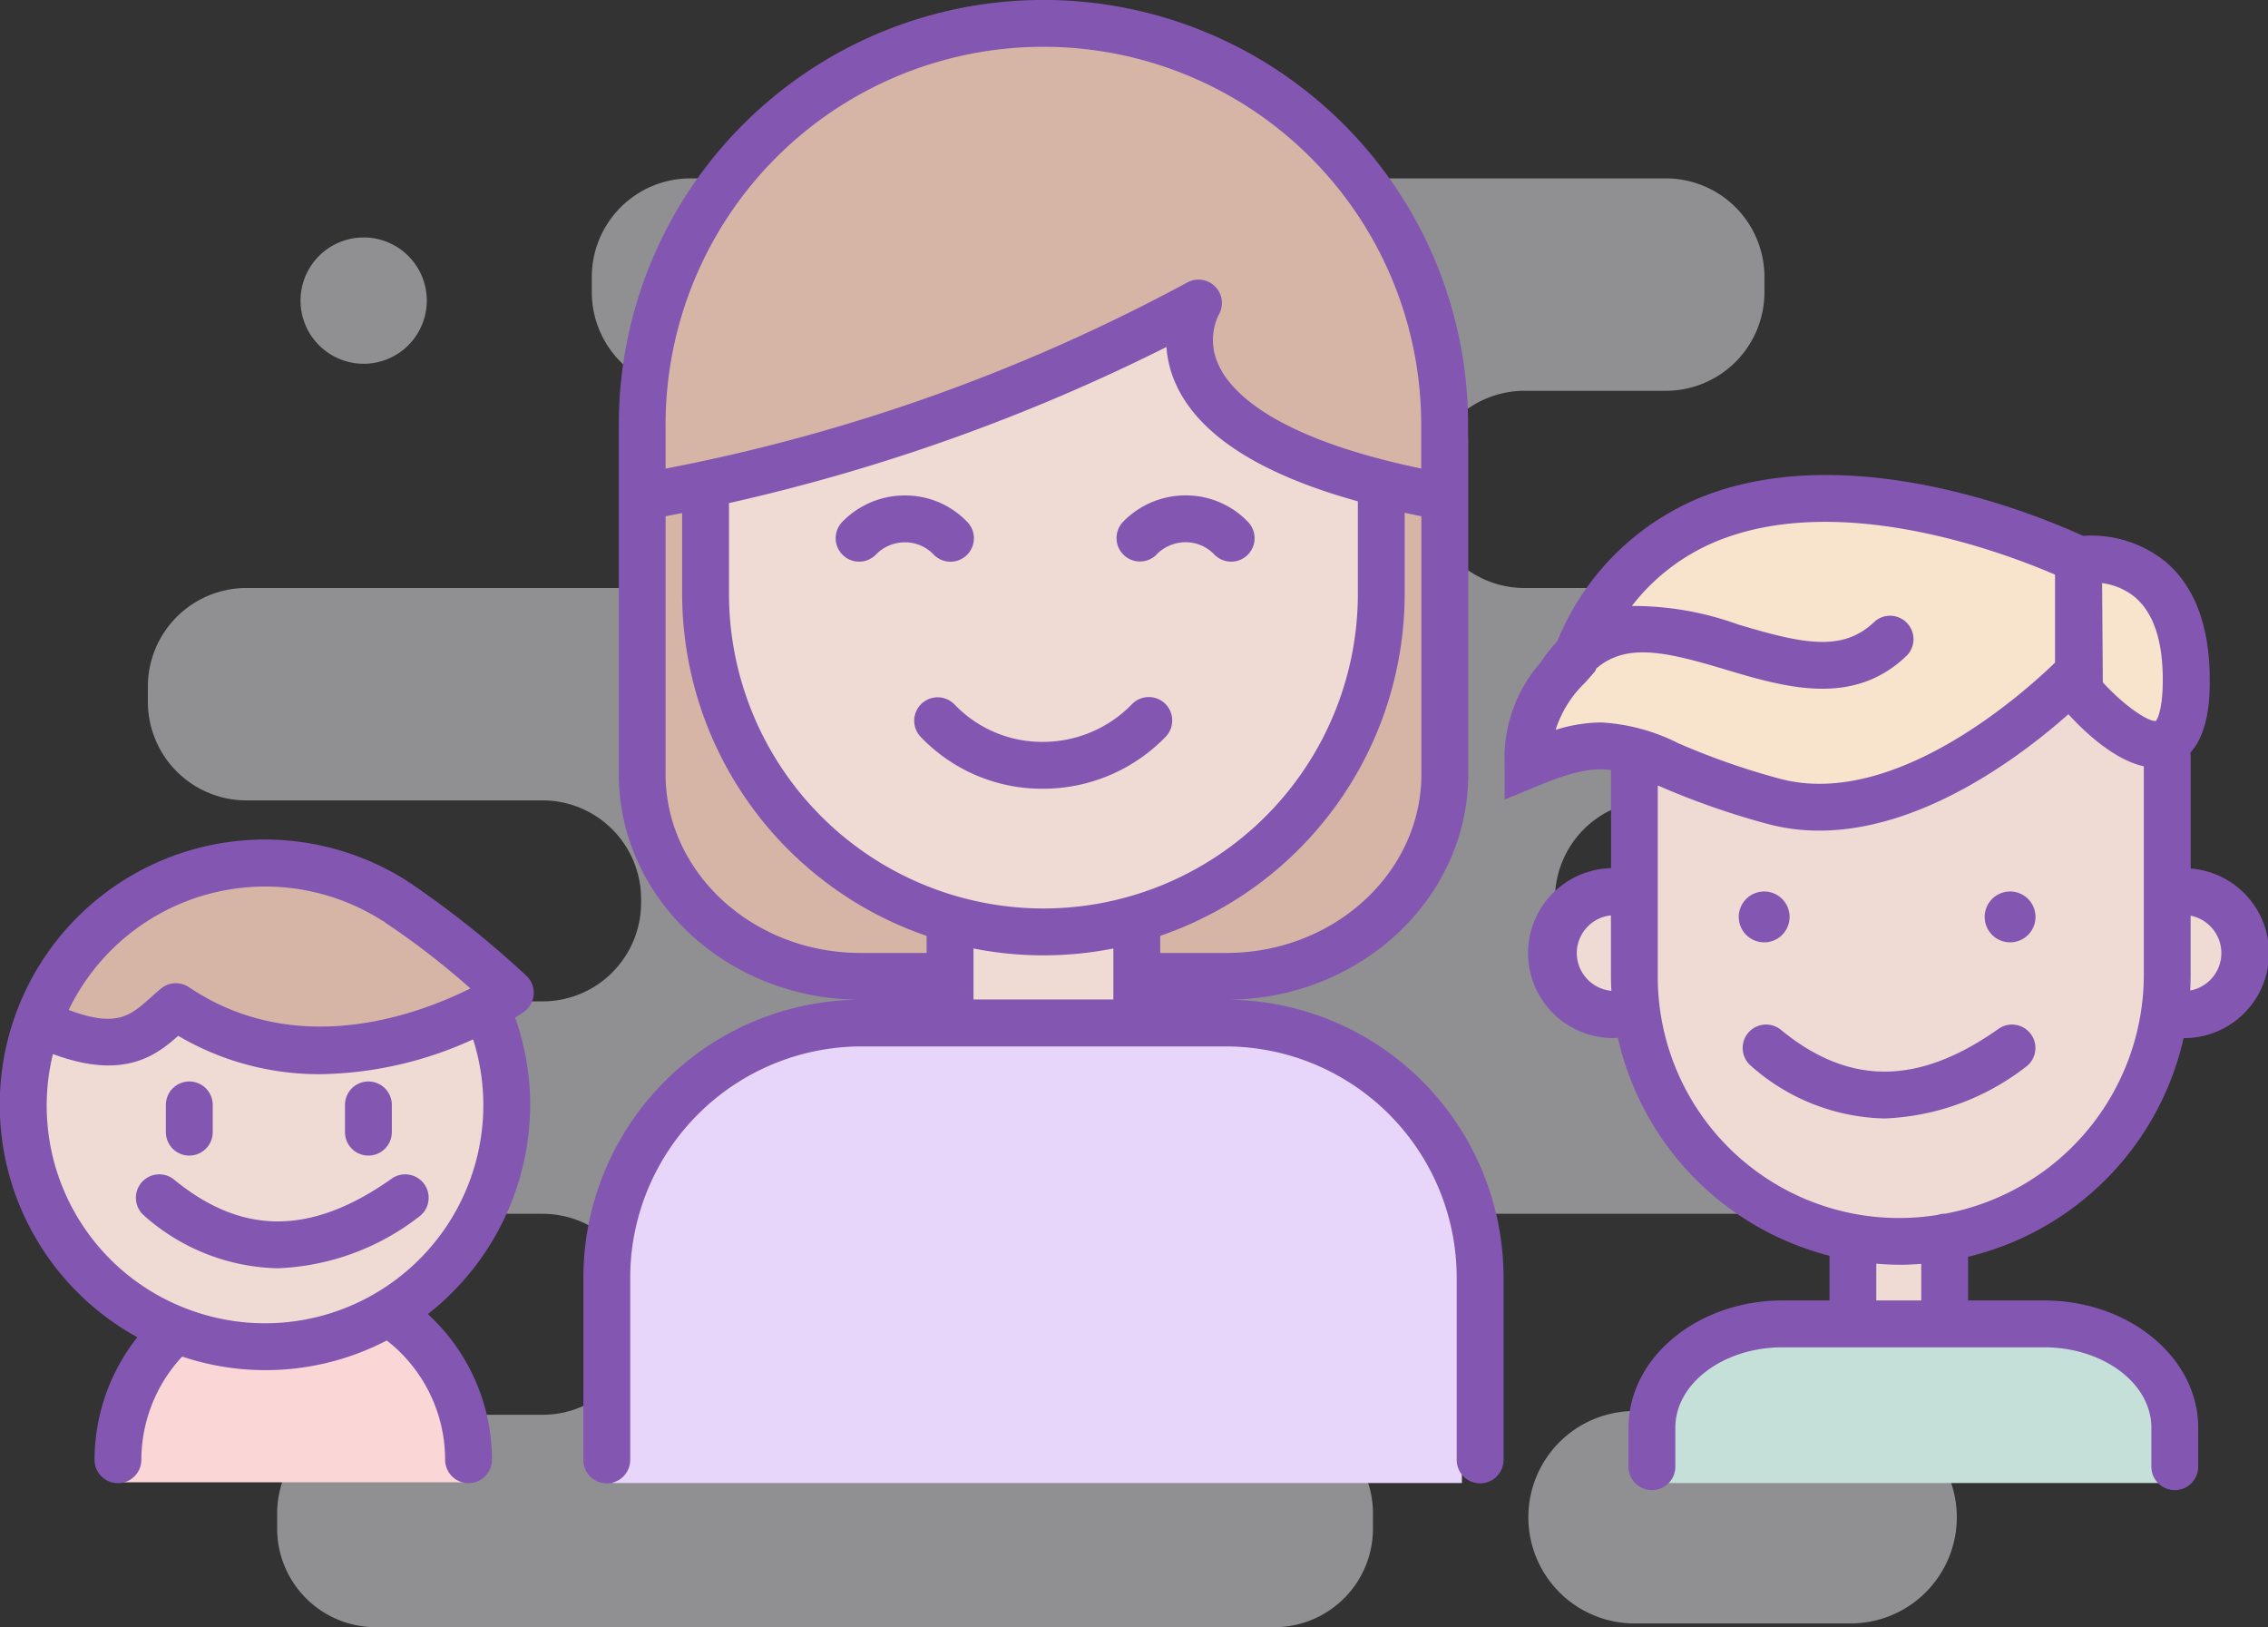
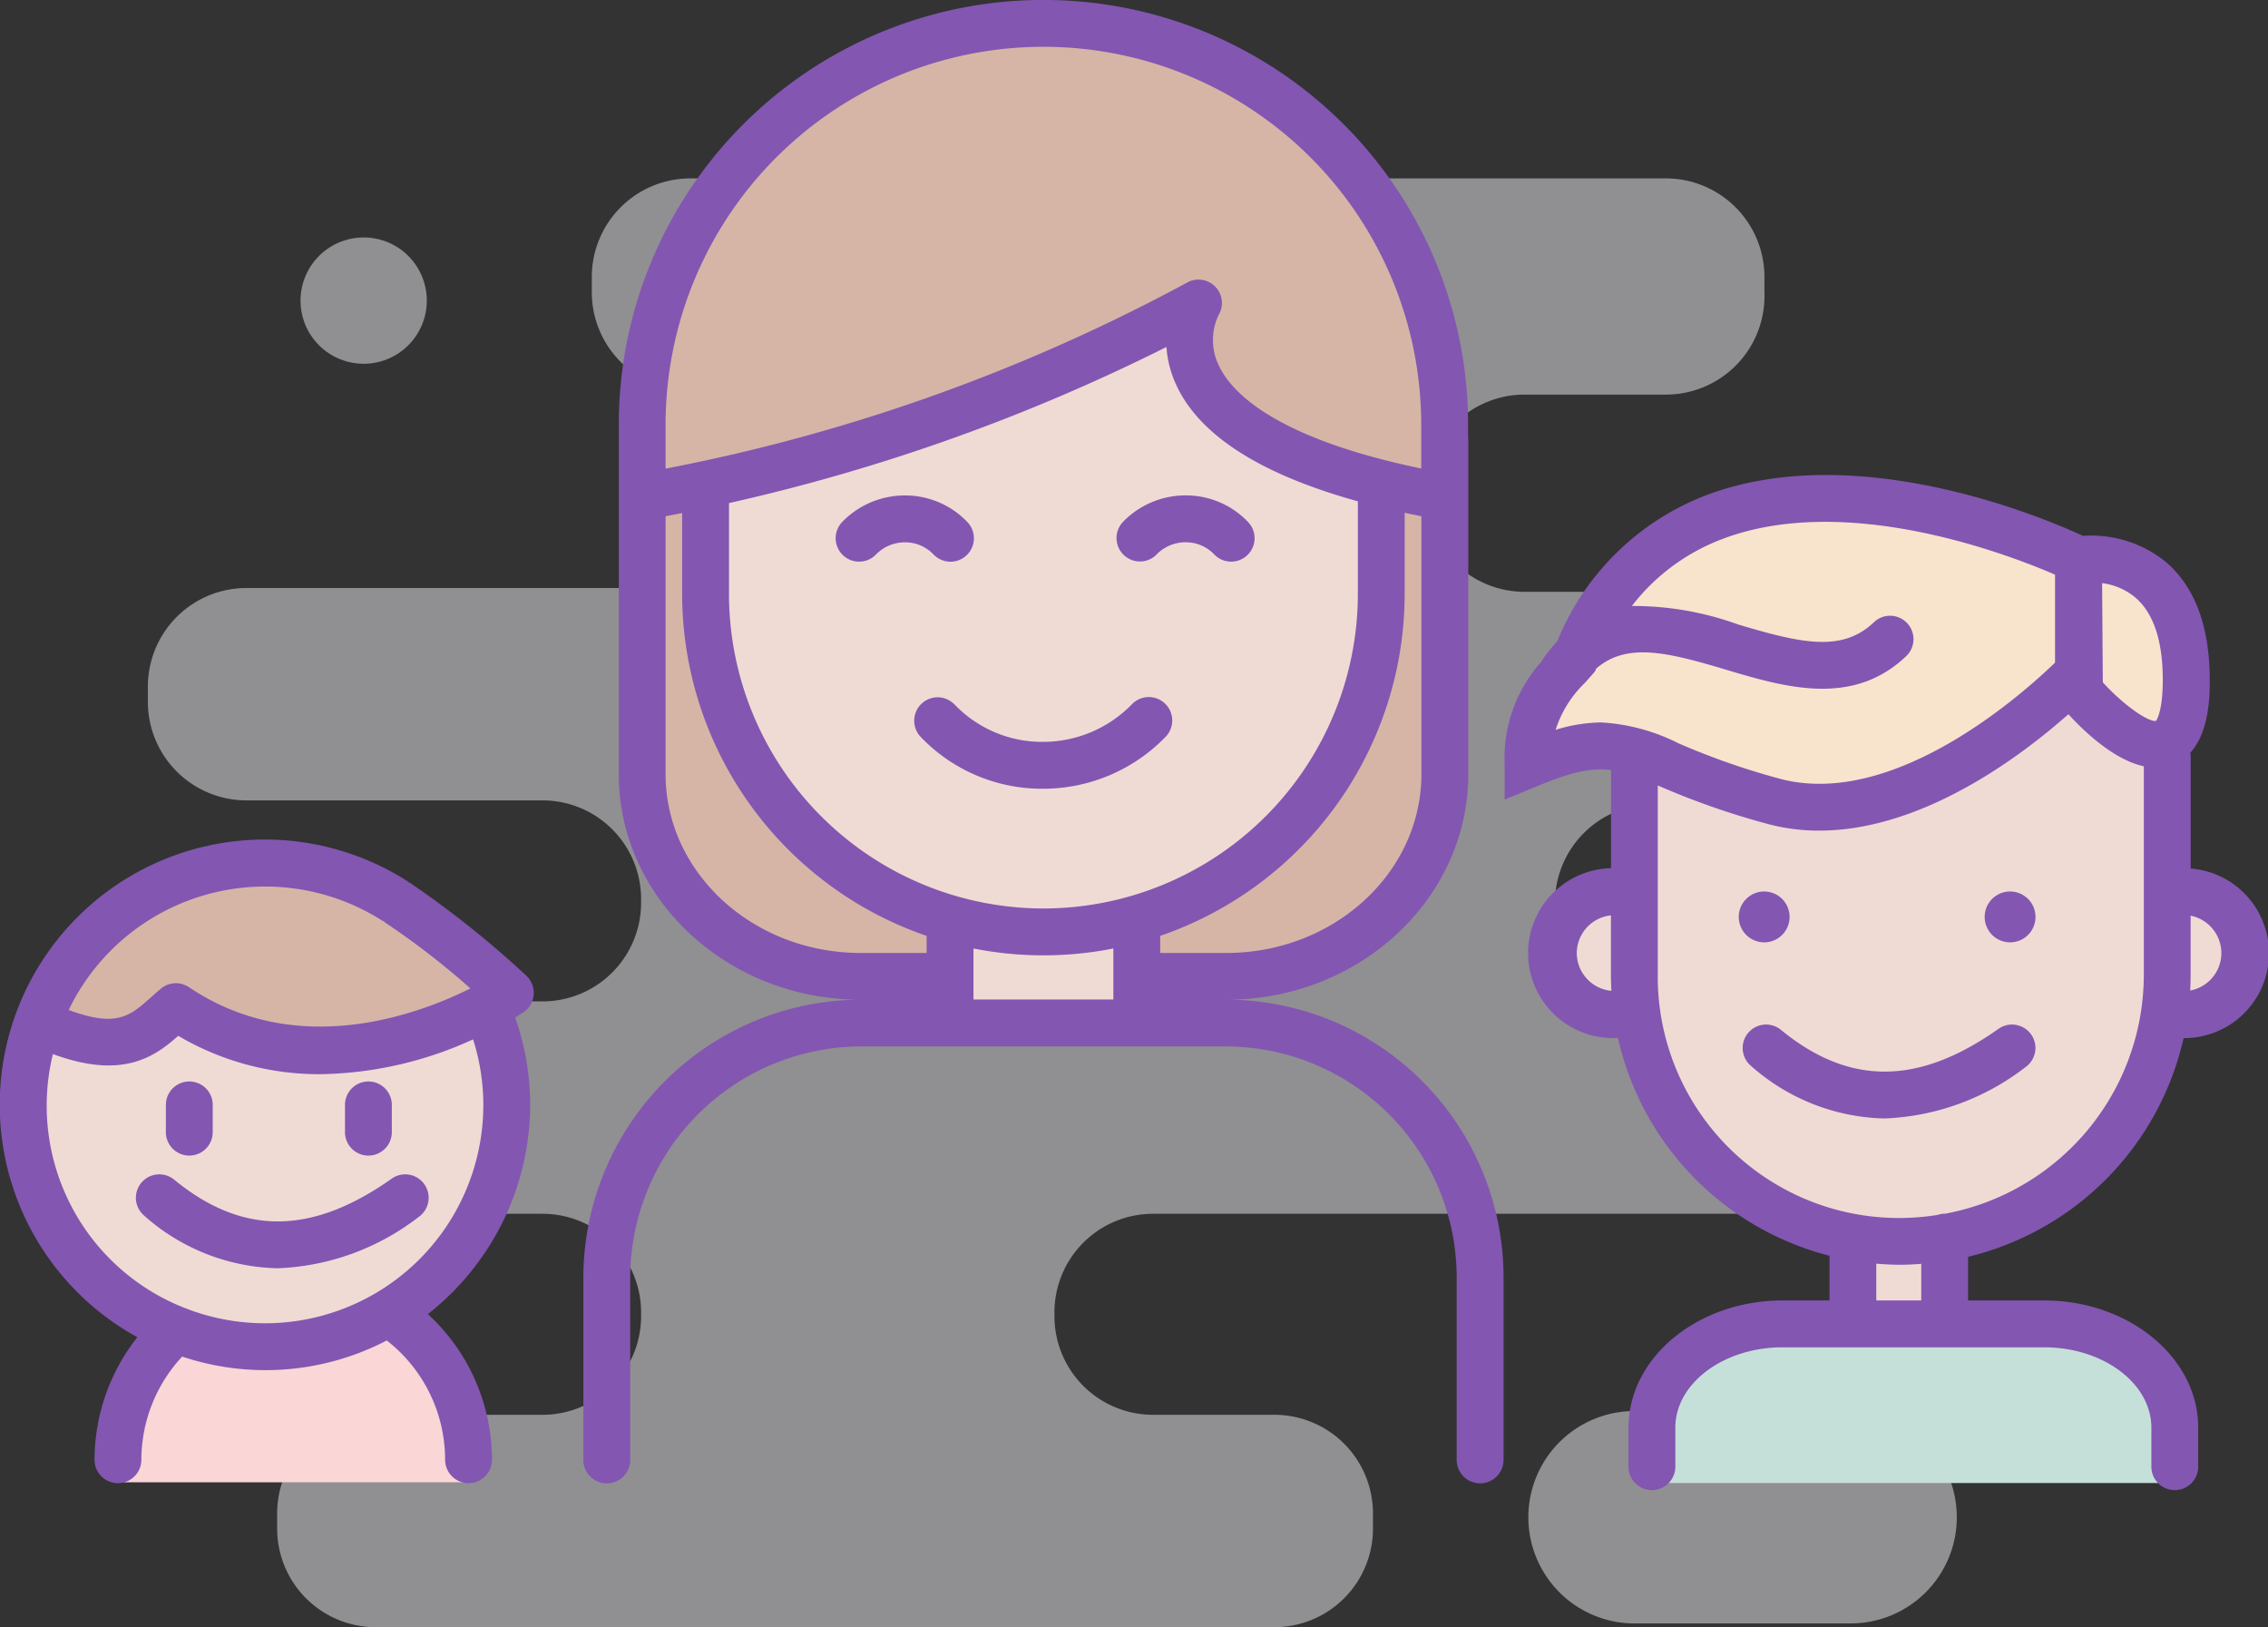
<svg xmlns="http://www.w3.org/2000/svg" id="Ic_13" width="154.938" height="111.125" viewBox="0 0 154.938 111.125">
  <rect x="0" y="0" width="154.938" height="111.125" fill="#333333" stroke="none" />
  <defs>
    <style>
      .cls-1 {
        fill: #efecf2;
        opacity: 0.5;
      }

      .cls-1, .cls-2, .cls-3, .cls-4, .cls-5, .cls-6, .cls-7, .cls-8 {
        fill-rule: evenodd;
      }

      .cls-2 {
        fill: #e7d6fa;
      }

      .cls-3 {
        fill: #d6b5a6;
      }

      .cls-4 {
        fill: #efdbd4;
      }

      .cls-5 {
        fill: #f8e4cc;
      }

      .cls-6 {
        fill: #c5e0d9;
      }

      .cls-7 {
        fill: #fad6d6;
      }

      .cls-8 {
        fill: #8356b2;
      }
    </style>
  </defs>
-   <path id="Shape_16_copy_2" data-name="Shape 16 copy 2" class="cls-1" d="M672.957,588.159H658.193a7.253,7.253,0,0,1-7.253-7.253h0a7.253,7.253,0,0,1,7.253-7.253h14.764a7.253,7.253,0,0,1,7.253,7.253h0A7.253,7.253,0,0,1,672.957,588.159Zm-5.889-90.92V496.2a6.734,6.734,0,0,0-6.735-6.734H593.694a6.733,6.733,0,0,0-6.734,6.734v1.036a6.734,6.734,0,0,0,6.734,6.735h13.729a6.735,6.735,0,0,1,6.735,6.735h0a6.735,6.735,0,0,1-6.735,6.735H563.368a6.734,6.734,0,0,0-6.735,6.734v1.037a6.734,6.734,0,0,0,6.735,6.734h20.224a6.735,6.735,0,0,1,6.735,6.735v0.26a6.733,6.733,0,0,1-6.735,6.733H557.438a6.736,6.736,0,0,0-6.735,6.735v1.037a6.736,6.736,0,0,0,6.735,6.735h26.154a6.735,6.735,0,0,1,6.735,6.735v0.259a6.734,6.734,0,0,1-6.735,6.734H572.2a6.735,6.735,0,0,0-6.735,6.735v1.036a6.735,6.735,0,0,0,6.735,6.735h61.39a6.735,6.735,0,0,0,6.735-6.735v-1.036a6.735,6.735,0,0,0-6.735-6.735H625.3a6.734,6.734,0,0,1-6.735-6.734v-0.259a6.735,6.735,0,0,1,6.735-6.735h40.927a6.735,6.735,0,0,0,6.734-6.735v-1.037a6.735,6.735,0,0,0-6.734-6.735h-6.735a6.733,6.733,0,0,1-6.735-6.733v-0.26a6.735,6.735,0,0,1,6.735-6.735h16.578a6.735,6.735,0,0,0,6.735-6.734v-1.037a6.735,6.735,0,0,0-6.735-6.734H650.681a6.735,6.735,0,0,1-6.735-6.735h0a6.735,6.735,0,0,1,6.735-6.735h9.652A6.735,6.735,0,0,0,667.068,497.239Zm-95.693-3.74a4.313,4.313,0,1,1-4.313,4.313A4.312,4.312,0,0,1,571.375,493.5Z" transform="translate(-546.531 -477.281)" />
-   <path class="cls-2" d="M588.4,578.568v-21.2l8.8-8.8,14-1.6,24,0.4,11.2,8.4v22.8h-58Z" transform="translate(-546.531 -477.281)" />
+   <path id="Shape_16_copy_2" data-name="Shape 16 copy 2" class="cls-1" d="M672.957,588.159H658.193a7.253,7.253,0,0,1-7.253-7.253h0a7.253,7.253,0,0,1,7.253-7.253h14.764a7.253,7.253,0,0,1,7.253,7.253h0A7.253,7.253,0,0,1,672.957,588.159Zm-5.889-90.92V496.2a6.734,6.734,0,0,0-6.735-6.734H593.694a6.733,6.733,0,0,0-6.734,6.734v1.036a6.734,6.734,0,0,0,6.734,6.735h13.729a6.735,6.735,0,0,1,6.735,6.735h0a6.735,6.735,0,0,1-6.735,6.735H563.368a6.734,6.734,0,0,0-6.735,6.734v1.037a6.734,6.734,0,0,0,6.735,6.734h20.224a6.735,6.735,0,0,1,6.735,6.735v0.26a6.733,6.733,0,0,1-6.735,6.733H557.438a6.736,6.736,0,0,0-6.735,6.735v1.037a6.736,6.736,0,0,0,6.735,6.735h26.154a6.735,6.735,0,0,1,6.735,6.735v0.259a6.734,6.734,0,0,1-6.735,6.734H572.2a6.735,6.735,0,0,0-6.735,6.735v1.036a6.735,6.735,0,0,0,6.735,6.735h61.39a6.735,6.735,0,0,0,6.735-6.735v-1.036a6.735,6.735,0,0,0-6.735-6.735H625.3a6.734,6.734,0,0,1-6.735-6.734v-0.259a6.735,6.735,0,0,1,6.735-6.735h40.927a6.735,6.735,0,0,0,6.734-6.735v-1.037a6.735,6.735,0,0,0-6.734-6.735h-6.735a6.733,6.733,0,0,1-6.735-6.733a6.735,6.735,0,0,1,6.735-6.735h16.578a6.735,6.735,0,0,0,6.735-6.734v-1.037a6.735,6.735,0,0,0-6.735-6.734H650.681a6.735,6.735,0,0,1-6.735-6.735h0a6.735,6.735,0,0,1,6.735-6.735h9.652A6.735,6.735,0,0,0,667.068,497.239Zm-95.693-3.74a4.313,4.313,0,1,1-4.313,4.313A4.312,4.312,0,0,1,571.375,493.5Z" transform="translate(-546.531 -477.281)" />
  <path class="cls-3" d="M645.2,530.968c-0.8,9.2-9.2,12.4-9.2,12.4s-21.4.2-30.4,0.4-14-7.6-14-7.6-1.4-18.6-1.4-26.8,4.2-23.6,13.8-27.4,10.4-3.4,16.4-3.4c15.4,1.6,23.2,13,24,19.6S646,521.767,645.2,530.968Zm-67.2,16.2-13,2-6.6-3-2.4,2.2-6.6-1,5.8-8a19.148,19.148,0,0,1,9-3.2c5.2-.4,15.2,7.2,16.4,8.6S578,547.168,578,547.168Z" transform="translate(-546.531 -477.281)" />
  <path class="cls-4" d="M694.4,546.367l-1,5.4-6.8,7-7.2,3.2,0.6,5.6-7.4.2,0.6-5.4-10.4-6.2-5-9.4-5-3.2,1.2-4.8,3.8-1.8,0.6-8,12,3.4,8.2-2,8.8-6.8,7.2,5,0.2,9,4,2.2,0.4,5.4Zm-61.2-11-9,5,0.2,7s-10.4,0-12.6-.6,0.2-6.2.2-6.2l-10-5-6.2-11.6-0.6-13.2,20.2-6.2,11.6-6,4.4,7.2,9.8,4.6-1.4,15.2Zm-61.8,32.2-11.6,1.2-7.8-5.6-3.6-7.4,0.6-8.2,5.6,0.4,3.4-2.2,5,2s9.4,0.6,10.2.6,7.4-2,7.4-2l0.6,10.8-3.8,6Z" transform="translate(-546.531 -477.281)" />
  <path class="cls-5" d="M673.2,510.768l-13.6,2.8-8.4,12.4,0.4,4,8-.8,9.4,3.2,11.4-2.6,7.4-6,5,4s2.4-.2,2.8-1.4,1-9.2-.4-9.2-7.6-2.6-7.6-2.6Z" transform="translate(-546.531 -477.281)" />
  <path class="cls-6" d="M659,578.568l1-7.8,6-3.4,22.6,0.2,5.2,2.8,1.2,8.2H659Z" transform="translate(-546.531 -477.281)" />
  <path class="cls-7" d="M558.8,567.968l-3,3.8-0.8,6.75h23.6s-1-10.15-2.4-10.15-9.4.8-9.4,0.8Z" transform="translate(-546.531 -477.281)" />
  <path class="cls-8" d="M696.181,536.6a5.8,5.8,0,0,1-.478,11.583,19.857,19.857,0,0,1-14.722,14.935V566.1h5.187c5.808,0,10.533,3.9,10.533,8.691v2.663a1.6,1.6,0,0,1-3.2,0v-2.663c0-3.028-3.29-5.491-7.333-5.491H668.314c-4.044,0-7.333,2.463-7.333,5.491v2.663a1.6,1.6,0,0,1-3.2,0v-2.663c0-4.793,4.725-8.691,10.533-8.691h3.2v-3.052a19.862,19.862,0,0,1-14.454-14.892,1.681,1.681,0,0,1-.2.02,5.8,5.8,0,0,1-.271-11.6v-6.7c-1.308-.174-2.657.107-5.055,1.1l-2.212.916V529.51a9.874,9.874,0,0,1,2.475-7,10.145,10.145,0,0,1,1.121-1.432,17.86,17.86,0,0,1,10.171-9.973c10.358-3.921,23.275,1.632,25.744,2.776a8.064,8.064,0,0,1,5.631,1.76c2.008,1.7,3.025,4.415,3.025,8.079,0,0.968,0,3.517-1.33,4.975a1.632,1.632,0,0,1,.03.3V536.6ZM674.709,566.1h3.072v-2.5c-0.464.033-.928,0.062-1.4,0.062-0.563,0-1.121-.028-1.672-0.074V566.1Zm-20.461-23.729a2.6,2.6,0,0,0,2.364,2.581c-0.019-.36-0.031-0.723-0.031-1.087V539.8A2.6,2.6,0,0,0,654.248,542.375Zm32.676-25.84c-3.187-1.381-14.249-5.648-22.72-2.44a14.05,14.05,0,0,0-6.192,4.577,21.084,21.084,0,0,1,7.26,1.264c4.332,1.292,7.12,1.926,9.3-.178a1.6,1.6,0,0,1,2.223,2.3c-3.68,3.554-8.331,2.167-12.436.941-3.955-1.179-6.711-1.849-8.782-.051l-0.072.175-0.169.2c-0.174.2-.352,0.4-0.532,0.6a7.662,7.662,0,0,0-2,3.209,10.84,10.84,0,0,1,3.1-.506,13.329,13.329,0,0,1,5.285,1.423,49.482,49.482,0,0,0,6.931,2.422c7.842,2.1,16.742-5.933,18.8-7.931v-6Zm0.912,9.528c-3.162,2.805-9.93,7.952-17.02,7.952a13.6,13.6,0,0,1-3.521-.454A52.949,52.949,0,0,1,659.954,531l-0.173-.072v12.942A16.483,16.483,0,0,0,678.9,560.257a1.568,1.568,0,0,1,.486-0.083c0.012,0,.023,0,0.035,0a16.617,16.617,0,0,0,13.565-16.308V529.618C690.923,529.168,688.9,527.227,687.836,526.063Zm4.554-7.985a4.44,4.44,0,0,0-2.254-.966l0.049,6.776c1.455,1.593,3.106,2.714,3.636,2.634-0.015-.007.46-0.512,0.46-2.807C694.281,521.037,693.645,519.14,692.39,518.078Zm5.893,24.3a2.608,2.608,0,0,0-2.1-2.554v4.048c0,0.357-.011.711-0.029,1.063A2.6,2.6,0,0,0,698.283,542.375Zm-14.433-.733a1.736,1.736,0,1,1,1.736-1.735A1.736,1.736,0,0,1,683.85,541.642Zm1.437,6.291a1.6,1.6,0,0,1-.382,2.23,16.781,16.781,0,0,1-9.645,3.509,14.2,14.2,0,0,1-9.094-3.577,1.6,1.6,0,0,1,2.03-2.475c4.664,3.826,9.386,3.8,14.861-.069A1.6,1.6,0,0,1,685.287,547.933Zm-18.237-6.291a1.736,1.736,0,1,1,1.736-1.735A1.735,1.735,0,0,1,667.05,541.642ZM647.644,578.59a1.6,1.6,0,0,1-1.6-1.6V564.549a15.8,15.8,0,0,0-15.8-15.8H605.383a15.819,15.819,0,0,0-15.8,15.8v12.442a1.6,1.6,0,0,1-3.2,0V564.549a19.018,19.018,0,0,1,18.778-18.991c-9.033-.083-16.357-6.96-16.357-15.409V506.287a29.01,29.01,0,0,1,58.02,0v0.847c0,0.039.012,0.078,0.012,0.12v22.895c0,8.45-7.324,15.327-16.358,15.409a18.985,18.985,0,0,1,18.768,18.991v12.442A1.6,1.6,0,0,1,647.644,578.59Zm-34.61-33.044h9.556v-3.485a24.6,24.6,0,0,1-9.556,0v3.486Zm4.778-6.217a21.5,21.5,0,0,0,21.481-21.481v-6.327c-6.669-1.849-10.844-4.52-12.419-7.976a7.328,7.328,0,0,1-.657-2.566,130.362,130.362,0,0,1-29.885,10.662v6.207A21.5,21.5,0,0,0,617.812,539.329ZM592,530.149c0,6.736,5.976,12.217,13.321,12.217h4.511V541.2a24.719,24.719,0,0,1-16.7-23.35v-5.529c-0.373.075-.752,0.145-1.13,0.217v17.613Zm51.62-23.862a25.81,25.81,0,0,0-51.62,0v3A124.251,124.251,0,0,0,627.591,496.6a1.6,1.6,0,0,1,2.187,2.2,3.972,3.972,0,0,0,.035,3.48c0.831,1.755,3.734,4.907,13.809,7v-2.99Zm0.012,23.862V512.538q-0.581-.115-1.141-0.235v5.545a24.717,24.717,0,0,1-16.7,23.35v1.168h4.523C637.658,542.366,643.634,536.885,643.634,530.149ZM604.1,515.182a1.6,1.6,0,0,1-.024-2.262,5.944,5.944,0,0,1,4.275-1.8h0.034a5.858,5.858,0,0,1,4.234,1.818,1.6,1.6,0,1,1-2.312,2.213,2.687,2.687,0,0,0-1.94-.831h-0.016a2.765,2.765,0,0,0-1.988.844A1.6,1.6,0,0,1,604.1,515.182Zm7.628,10.2a8.278,8.278,0,0,0,5.992,2.568h0.048a8.475,8.475,0,0,0,6.1-2.58,1.6,1.6,0,1,1,2.287,2.239,11.65,11.65,0,0,1-8.383,3.542H617.7a11.455,11.455,0,0,1-8.286-3.555A1.6,1.6,0,0,1,611.723,525.381Zm13.811-10.222a1.6,1.6,0,0,1-2.287-2.238,5.936,5.936,0,0,1,4.273-1.806h0.035a5.856,5.856,0,0,1,4.234,1.818,1.6,1.6,0,1,1-2.312,2.213,2.689,2.689,0,0,0-1.94-.831A2.769,2.769,0,0,0,625.534,515.159Zm-43.816,31.616a18.038,18.038,0,0,1,1.028,5.968,18.224,18.224,0,0,1-6.991,14.288,13.5,13.5,0,0,1,4.379,9.946,1.6,1.6,0,0,1-3.2,0,10.321,10.321,0,0,0-3.987-8.145,17.944,17.944,0,0,1-13.976,1.1,10.375,10.375,0,0,0-2.788,7.046,1.6,1.6,0,0,1-3.2,0,13.56,13.56,0,0,1,2.925-8.369A18.111,18.111,0,1,1,574.36,537.46c0.028,0.018.043,0.049,0.07,0.068,0.045,0.024.091,0.04,0.135,0.068a66.909,66.909,0,0,1,7.92,6.322,1.6,1.6,0,0,1-.2,2.5C582.233,546.453,582.028,546.587,581.718,546.775Zm-8.862-6.474c-0.03-.019-0.046-0.05-0.074-0.071a1.594,1.594,0,0,1-.143-0.072,14.9,14.9,0,0,0-21.42,6.1c3.275,1.228,4.2.4,5.59-.837,0.237-.213.473-0.424,0.717-0.625a1.6,1.6,0,0,1,1.91-.091c7.358,4.956,15.624,1.882,19.225.084A53.255,53.255,0,0,0,572.856,540.3Zm5.993,7.964a25.88,25.88,0,0,1-10.413,2.38,18.954,18.954,0,0,1-9.735-2.62c-1.56,1.383-3.75,3.023-8.56,1.246a14.835,14.835,0,0,0,8.994,17.337,14.914,14.914,0,0,0,20.41-13.865A14.849,14.849,0,0,0,578.849,548.265Zm-22.455,12.058a1.6,1.6,0,0,1,2.03-2.474c4.664,3.826,9.386,3.8,14.861-.069a1.6,1.6,0,0,1,1.848,2.613,16.786,16.786,0,0,1-9.645,3.509A14.194,14.194,0,0,1,556.394,560.323Zm15.3-4.118a1.6,1.6,0,0,1-1.6-1.6v-1.862a1.6,1.6,0,0,1,3.2,0v1.862A1.6,1.6,0,0,1,571.694,556.205Zm-12.236,0a1.6,1.6,0,0,1-1.6-1.6v-1.862a1.6,1.6,0,0,1,3.2,0v1.862A1.6,1.6,0,0,1,559.458,556.205Z" transform="translate(-546.531 -477.281)" />
</svg>